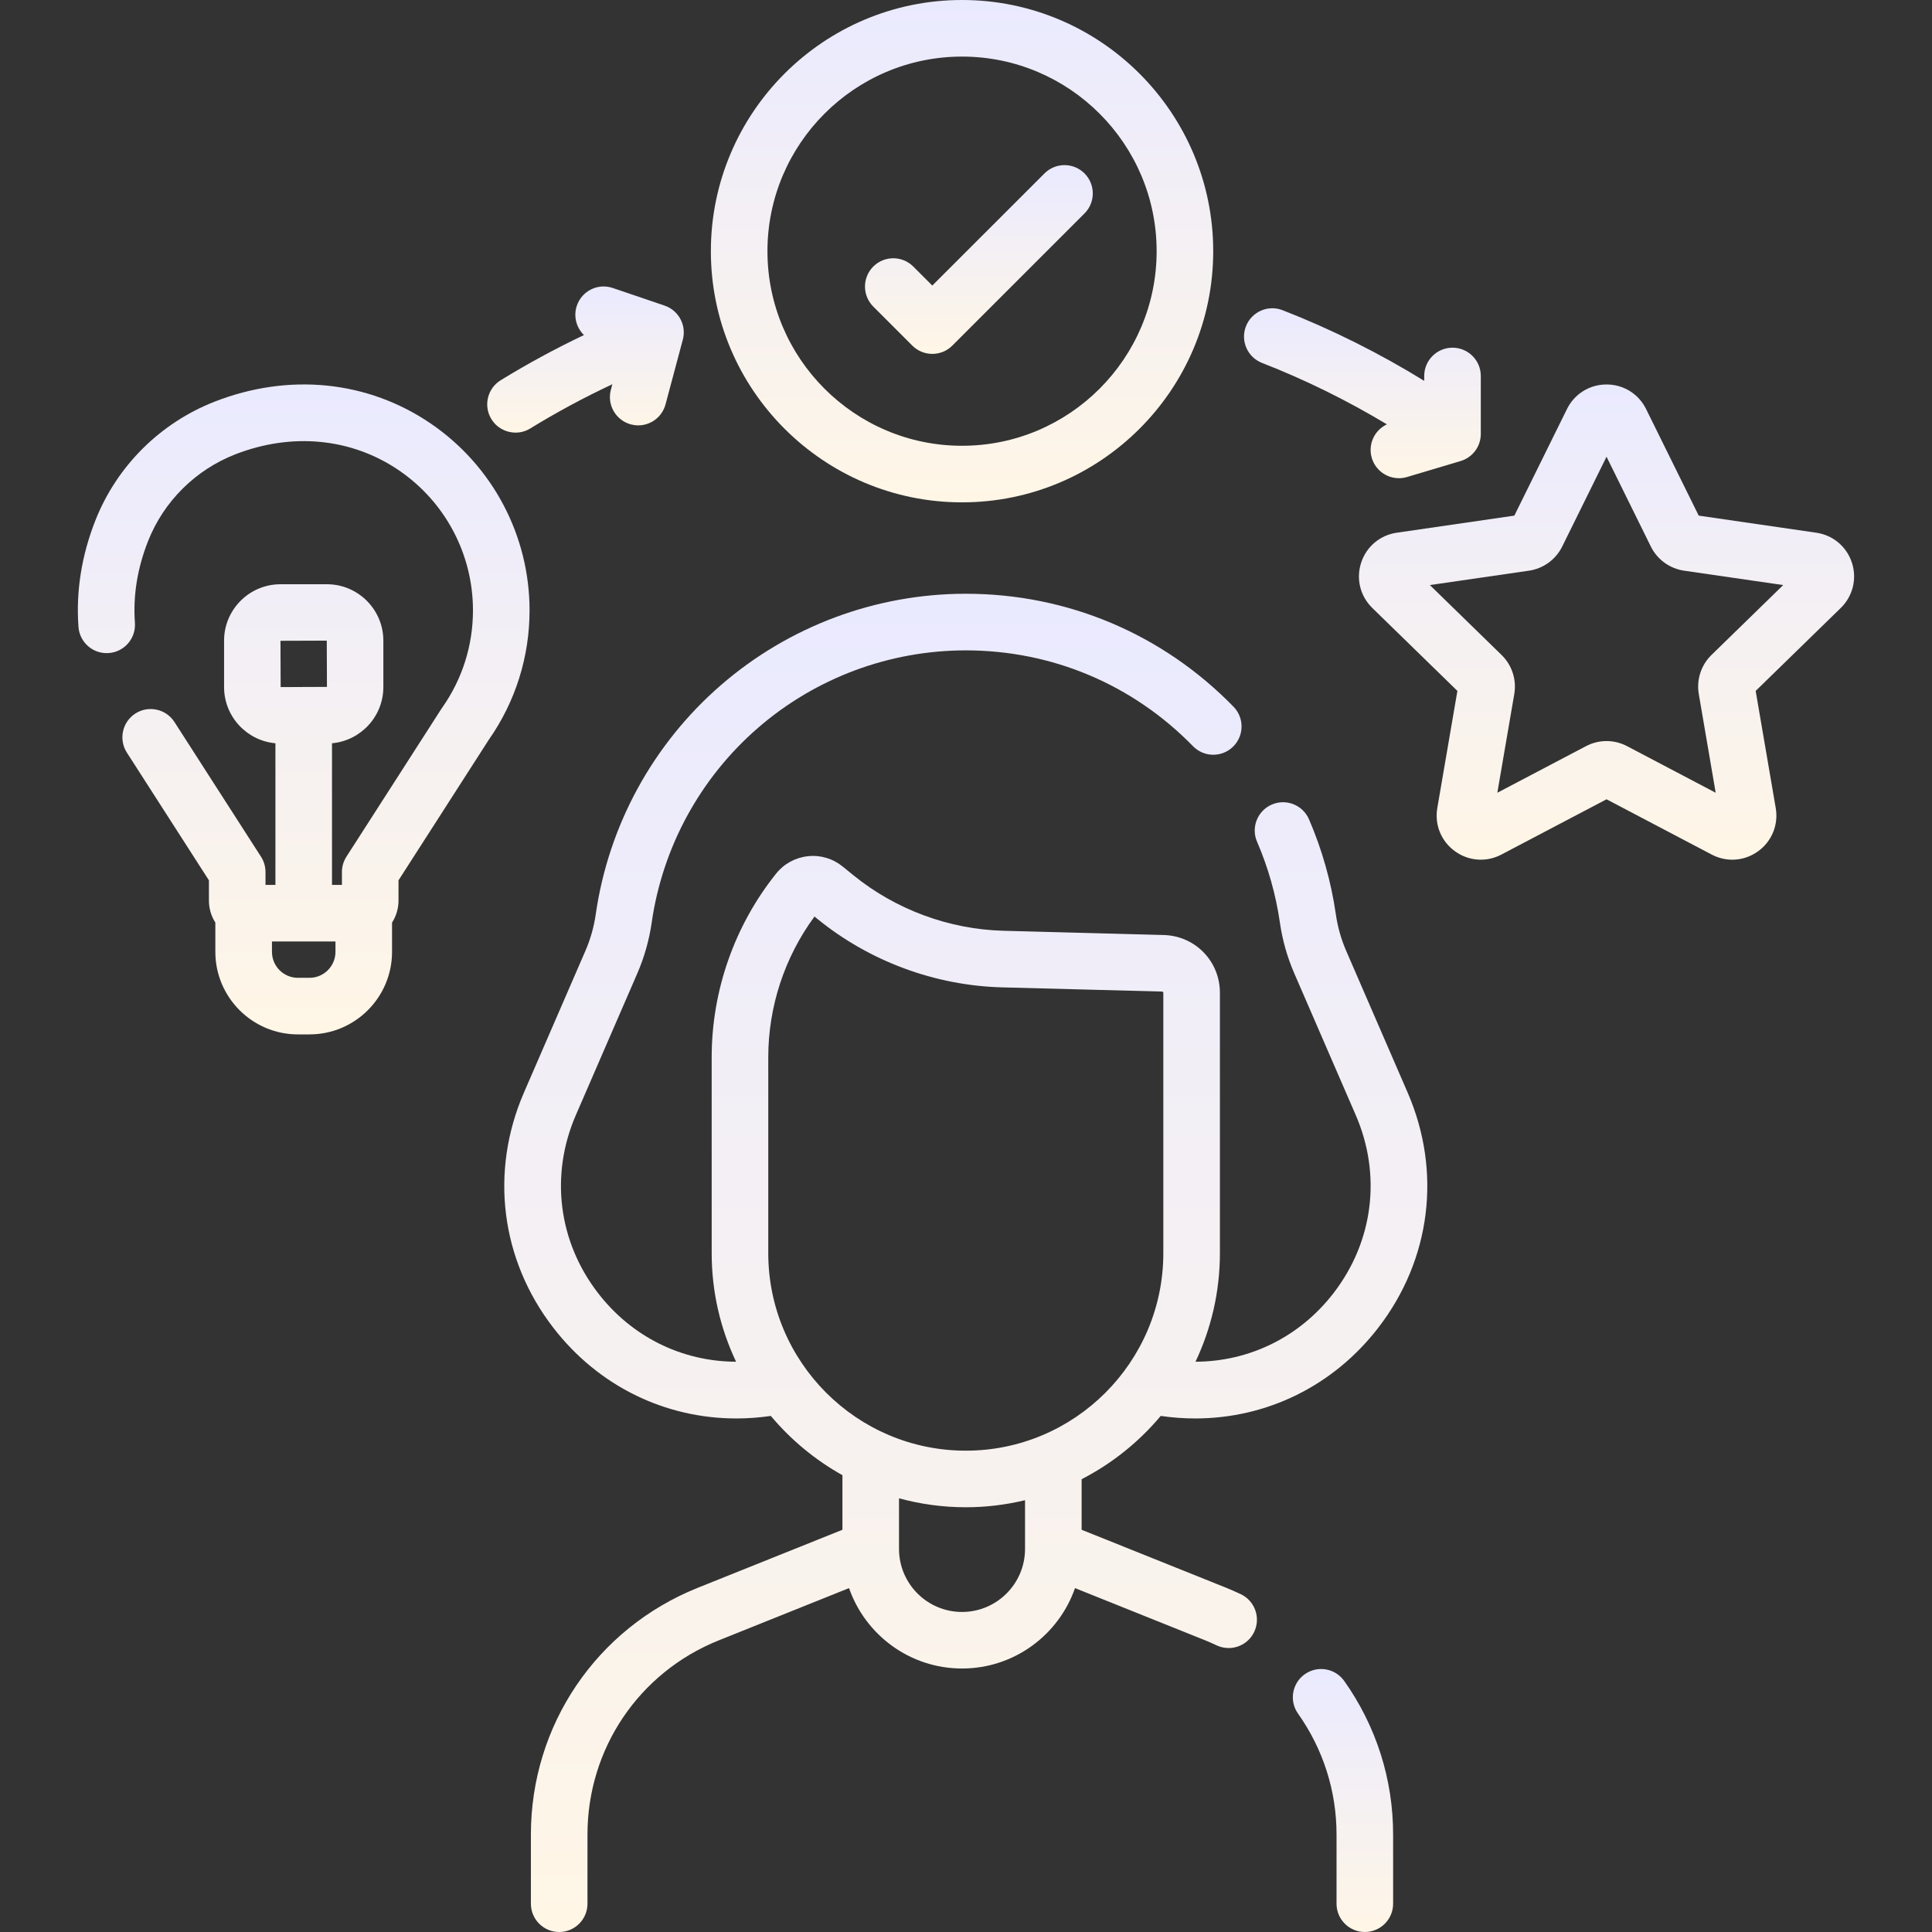
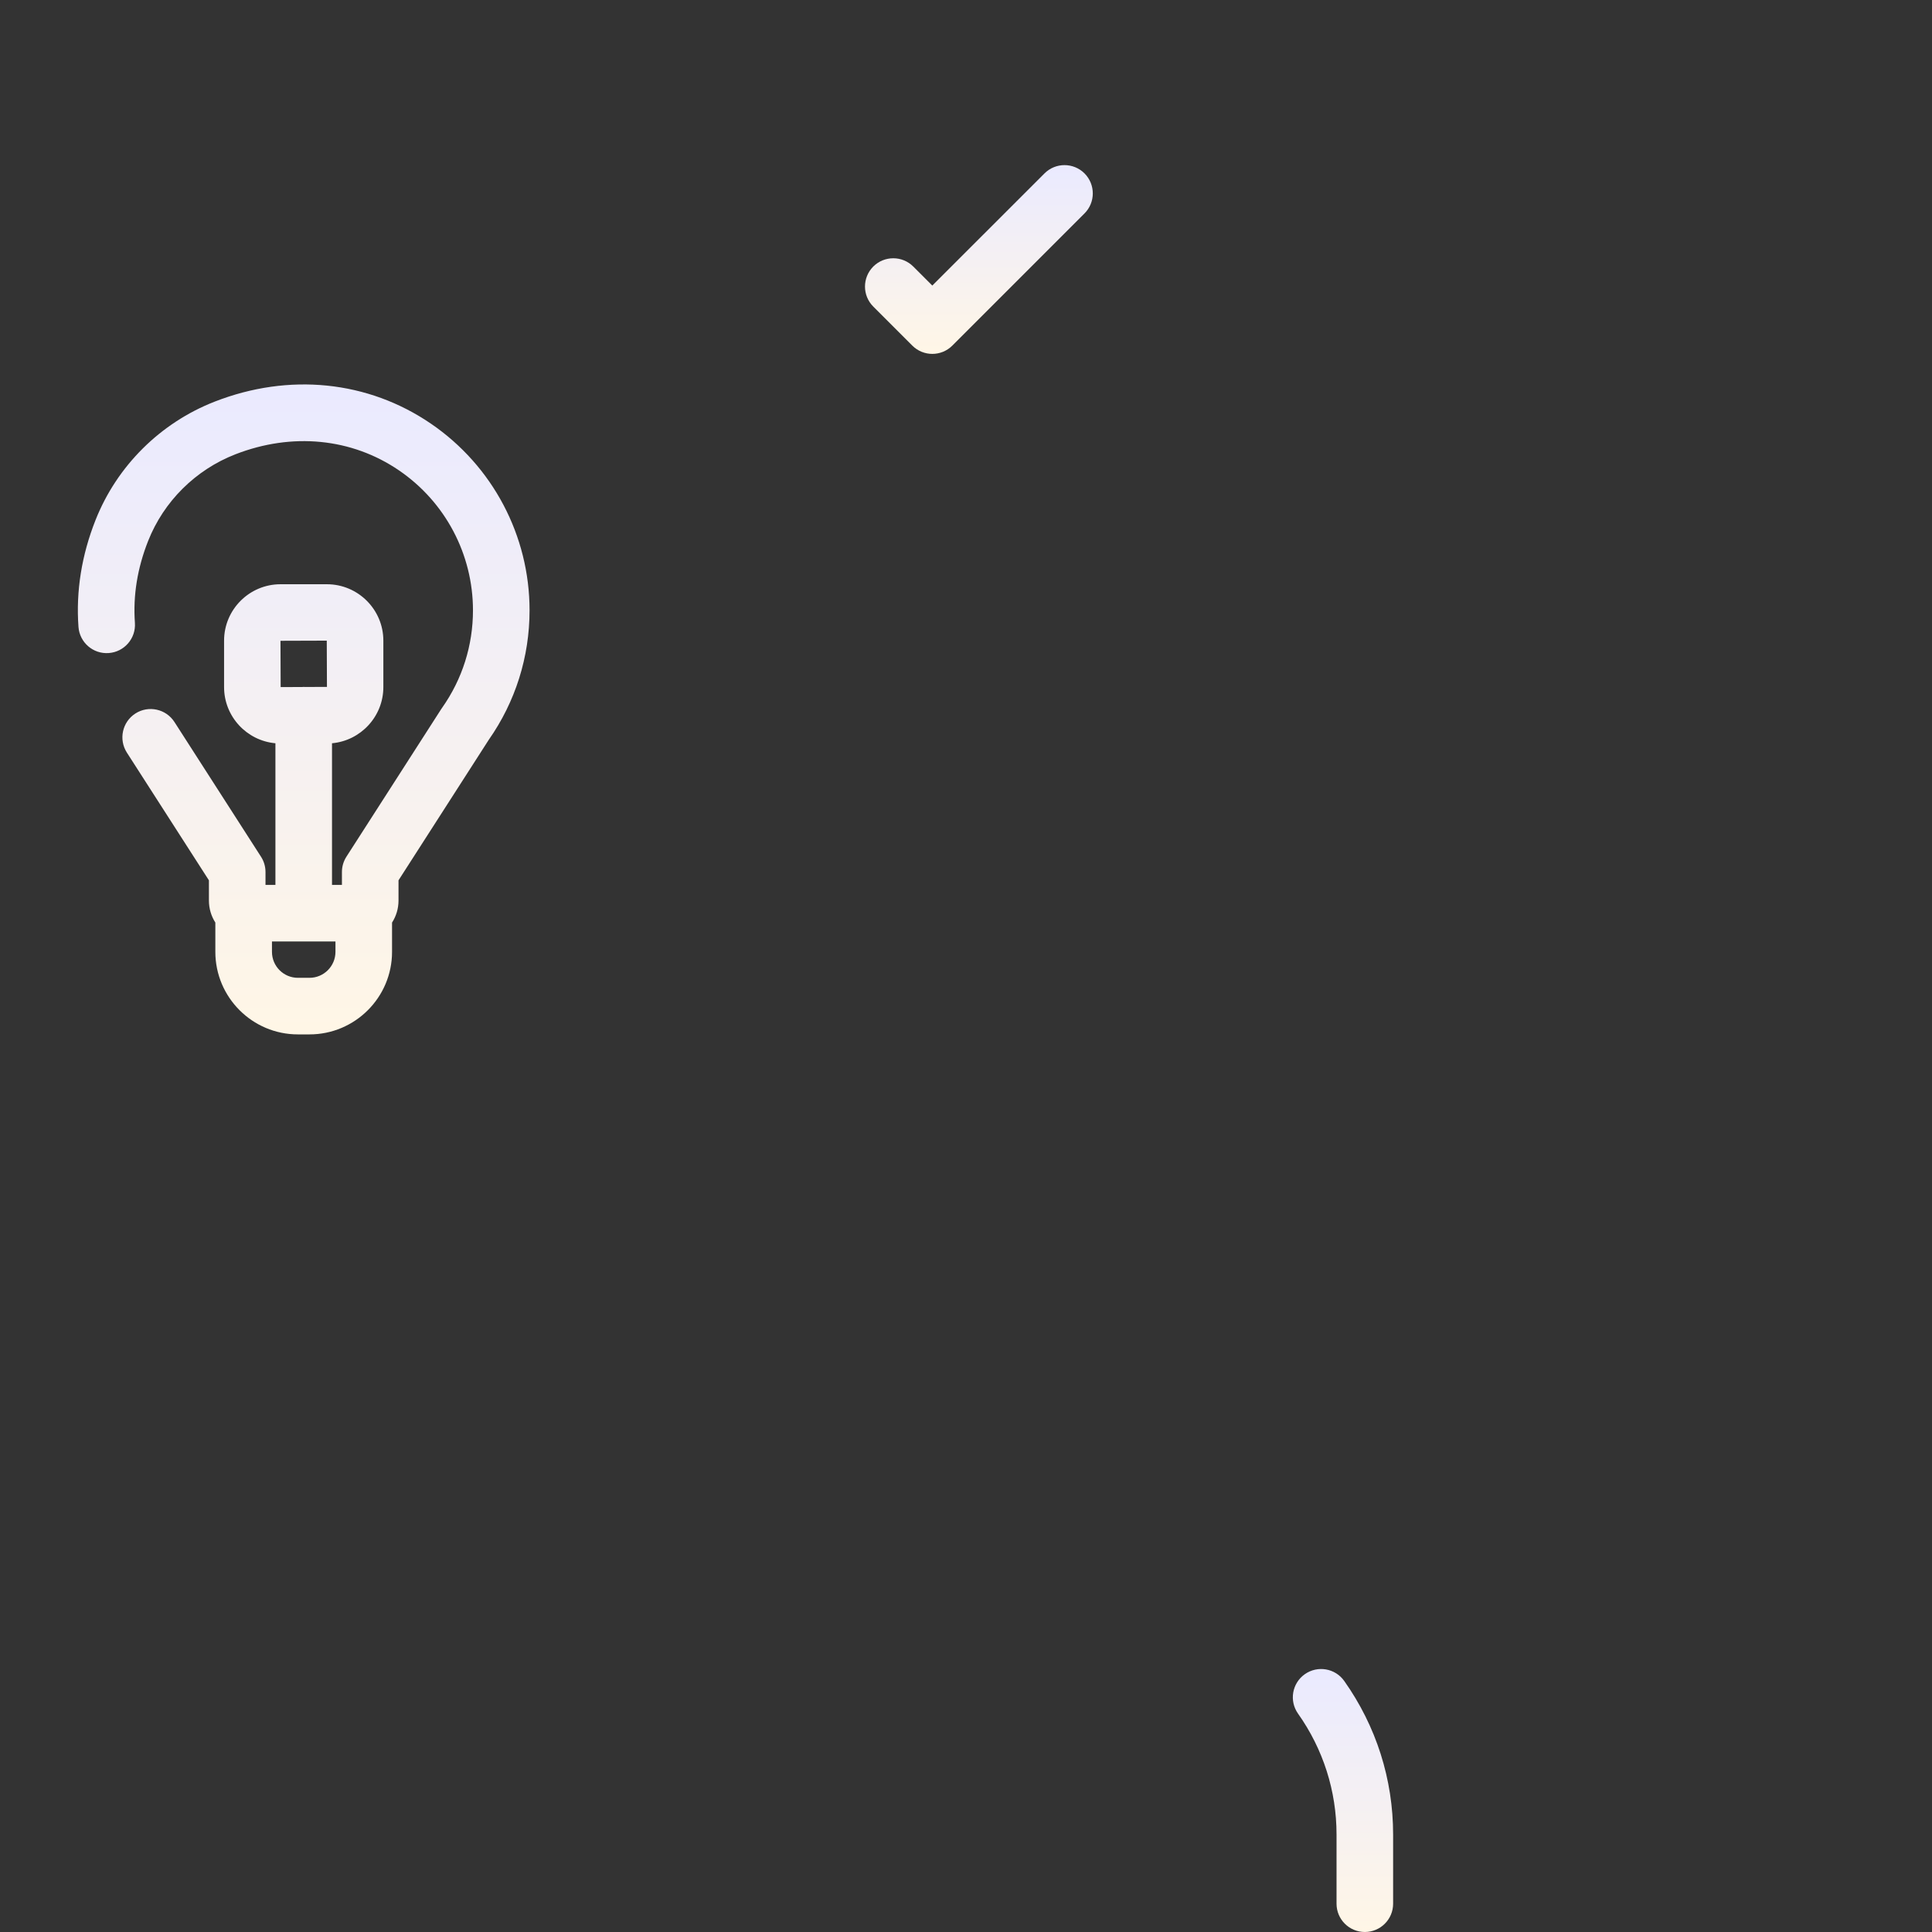
<svg xmlns="http://www.w3.org/2000/svg" width="52" height="52" viewBox="0 0 52 52" fill="none">
  <rect x="0" y="0" width="52" height="52" fill="#333333" stroke="none" />
  <g id="fi_4185277">
    <g id="Group">
-       <path id="Vector" d="M36.234 25.595C36.098 25.282 36.004 24.951 35.955 24.612C35.828 23.731 35.585 22.87 35.232 22.052C35.065 21.666 34.617 21.488 34.231 21.655C33.844 21.822 33.667 22.27 33.834 22.656C34.134 23.35 34.34 24.081 34.448 24.828C34.516 25.302 34.647 25.764 34.837 26.201L36.49 30.013C37.188 31.623 36.965 33.413 35.893 34.803C34.98 35.987 33.629 36.646 32.177 36.651C32.597 35.764 32.834 34.774 32.834 33.728V26.721C32.834 25.871 32.169 25.188 31.32 25.166L27.011 25.052C25.542 25.013 24.105 24.481 22.965 23.554L22.681 23.323C22.417 23.108 22.084 23.009 21.745 23.045C21.406 23.082 21.101 23.248 20.888 23.515C19.77 24.911 19.155 26.665 19.155 28.454V33.728C19.155 34.774 19.391 35.764 19.812 36.651C18.36 36.646 17.009 35.987 16.096 34.803C15.024 33.413 14.801 31.623 15.499 30.013L17.152 26.202C17.342 25.764 17.473 25.302 17.541 24.828C17.834 22.796 18.85 20.935 20.402 19.59C21.954 18.245 23.94 17.505 25.994 17.505C28.315 17.505 30.487 18.421 32.11 20.084C32.404 20.386 32.886 20.391 33.187 20.098C33.488 19.804 33.494 19.322 33.2 19.021C31.289 17.061 28.73 15.981 25.994 15.981C23.574 15.981 21.234 16.854 19.405 18.439C17.576 20.024 16.378 22.216 16.034 24.611C15.985 24.951 15.891 25.282 15.755 25.595L14.102 29.407C13.18 31.533 13.474 33.898 14.89 35.733C16.1 37.303 17.894 38.178 19.821 38.178C20.127 38.178 20.437 38.155 20.747 38.11C21.285 38.752 21.938 39.294 22.674 39.705V41.174L18.78 42.736C16.052 43.831 14.289 46.438 14.289 49.377V51.238C14.289 51.659 14.63 52 15.05 52C15.471 52 15.812 51.659 15.812 51.238V49.377C15.812 47.063 17.2 45.011 19.347 44.15L22.852 42.744C23.29 44.002 24.487 44.908 25.893 44.908C27.299 44.908 28.496 44.002 28.934 42.744L32.439 44.15C32.531 44.187 32.628 44.23 32.745 44.285C32.85 44.334 32.96 44.357 33.069 44.357C33.354 44.357 33.628 44.196 33.758 43.92C33.937 43.539 33.774 43.085 33.393 42.906C33.249 42.839 33.126 42.785 33.006 42.736L29.112 41.174V39.813C29.931 39.391 30.655 38.81 31.241 38.11C31.552 38.155 31.861 38.178 32.167 38.178C34.095 38.178 35.889 37.303 37.099 35.733C38.514 33.898 38.809 31.533 37.887 29.407L36.234 25.595ZM27.589 41.689C27.589 42.625 26.828 43.386 25.893 43.386C24.957 43.386 24.197 42.625 24.197 41.689V40.327C24.77 40.483 25.372 40.568 25.994 40.568C26.544 40.568 27.077 40.501 27.589 40.378V41.689ZM25.994 39.045C23.063 39.045 20.678 36.66 20.678 33.728V28.454C20.678 27.095 21.118 25.761 21.922 24.669L22.004 24.735C23.403 25.874 25.167 26.527 26.971 26.575L31.279 26.688C31.297 26.689 31.311 26.703 31.311 26.721V33.728C31.311 36.66 28.926 39.045 25.994 39.045Z" fill="url(#paint0_linear_3688_3521)" />
      <path id="Vector_2" d="M35.118 45.062C34.775 45.305 34.694 45.78 34.937 46.123C35.615 47.081 35.973 48.206 35.973 49.377V51.239C35.973 51.659 36.314 52 36.735 52C37.155 52 37.496 51.659 37.496 51.239V49.377C37.496 47.889 37.041 46.46 36.18 45.243C35.937 44.9 35.462 44.819 35.118 45.062Z" fill="url(#paint1_linear_3688_3521)" />
      <path id="Vector_3" d="M11.6 11.404C9.904 10.245 7.782 10.028 5.778 10.81C4.317 11.38 3.148 12.541 2.572 13.996C2.197 14.942 2.042 15.91 2.112 16.873C2.143 17.292 2.506 17.608 2.927 17.577C3.346 17.547 3.662 17.182 3.631 16.762C3.578 16.03 3.698 15.288 3.988 14.557C4.409 13.494 5.263 12.646 6.332 12.229C7.859 11.633 9.467 11.791 10.741 12.662C11.987 13.513 12.73 14.92 12.73 16.427C12.73 17.372 12.443 18.278 11.901 19.048C11.895 19.057 11.888 19.066 11.882 19.075L9.324 23.058C9.245 23.181 9.203 23.324 9.203 23.47V23.817H8.936V20.005C9.709 19.935 10.318 19.284 10.318 18.493V17.243C10.318 16.406 9.636 15.725 8.799 15.725H7.55C6.712 15.725 6.031 16.406 6.031 17.243V18.493C6.031 19.284 6.639 19.935 7.413 20.005V23.817H7.146V23.47C7.146 23.324 7.104 23.181 7.025 23.059L4.696 19.434C4.469 19.08 3.998 18.977 3.644 19.204C3.29 19.432 3.188 19.903 3.415 20.257L5.623 23.694V24.239C5.623 24.457 5.687 24.66 5.796 24.831V25.619C5.796 26.844 6.793 27.841 8.018 27.841H8.33C9.555 27.841 10.552 26.845 10.552 25.619V24.831C10.662 24.66 10.726 24.457 10.726 24.239V23.694L13.155 19.912C13.873 18.887 14.253 17.682 14.253 16.427C14.253 14.417 13.261 12.54 11.6 11.404ZM8.795 17.243L8.8 18.488L8.215 18.49C8.201 18.49 8.188 18.488 8.174 18.488C8.158 18.488 8.143 18.49 8.128 18.491L7.554 18.493L7.549 17.247L8.795 17.243ZM9.029 25.619C9.029 26.005 8.715 26.318 8.33 26.318H8.018C7.633 26.318 7.32 26.005 7.32 25.619V25.34H9.029V25.619Z" fill="url(#paint2_linear_3688_3521)" />
-       <path id="Vector_4" d="M25.893 13.521C29.621 13.521 32.654 10.489 32.654 6.761C32.654 3.033 29.621 0 25.893 0C22.166 0 19.133 3.033 19.133 6.761C19.133 10.489 22.166 13.521 25.893 13.521ZM25.893 1.523C28.782 1.523 31.131 3.873 31.131 6.761C31.131 9.649 28.782 11.998 25.893 11.998C23.006 11.998 20.656 9.649 20.656 6.761C20.656 3.873 23.006 1.523 25.893 1.523Z" fill="url(#paint3_linear_3688_3521)" />
      <path id="Vector_5" d="M24.555 9.302C24.704 9.451 24.899 9.525 25.093 9.525C25.288 9.525 25.483 9.451 25.632 9.302L29.19 5.744C29.487 5.447 29.487 4.965 29.19 4.667C28.892 4.37 28.41 4.37 28.113 4.667L25.093 7.686L24.581 7.174C24.284 6.877 23.802 6.877 23.504 7.174C23.207 7.472 23.207 7.954 23.504 8.251L24.555 9.302Z" fill="url(#paint4_linear_3688_3521)" />
-       <path id="Vector_6" d="M49.845 15.146C49.704 14.713 49.336 14.403 48.885 14.338L45.721 13.878L44.305 11.01C44.104 10.601 43.695 10.348 43.24 10.348C42.784 10.348 42.376 10.601 42.175 11.01L40.759 13.878L37.594 14.338C37.143 14.403 36.776 14.713 36.635 15.146C36.494 15.58 36.61 16.046 36.936 16.364L39.226 18.596L38.685 21.749C38.608 22.198 38.79 22.643 39.158 22.91C39.526 23.178 40.006 23.213 40.409 23.001L43.24 21.513L46.071 23.001C46.246 23.093 46.436 23.139 46.625 23.139C46.87 23.139 47.114 23.062 47.322 22.91C47.691 22.642 47.871 22.197 47.794 21.748L47.254 18.596L49.544 16.364C49.87 16.046 49.985 15.58 49.845 15.146ZM46.065 17.628C45.785 17.901 45.657 18.295 45.723 18.68L46.178 21.337L43.793 20.083C43.62 19.992 43.43 19.946 43.24 19.946C43.05 19.946 42.86 19.992 42.687 20.083L40.301 21.337L40.757 18.68C40.823 18.294 40.695 17.901 40.415 17.629L38.485 15.747L41.153 15.36C41.54 15.303 41.874 15.06 42.047 14.71L43.24 12.293L44.432 14.709C44.605 15.06 44.94 15.303 45.327 15.36L47.995 15.747L46.065 17.628Z" fill="url(#paint5_linear_3688_3521)" />
-       <path id="Vector_7" d="M33.967 9.768C35.13 10.221 36.255 10.777 37.328 11.421C36.993 11.579 36.813 11.961 36.922 12.327C37.021 12.657 37.324 12.871 37.652 12.871C37.724 12.871 37.797 12.861 37.87 12.839L39.312 12.409C39.635 12.313 39.856 12.017 39.856 11.68V10.119C39.856 9.699 39.515 9.358 39.095 9.358C38.674 9.358 38.333 9.699 38.333 10.119V10.251C37.121 9.504 35.843 8.865 34.521 8.349C34.129 8.196 33.688 8.39 33.535 8.782C33.382 9.174 33.576 9.615 33.967 9.768Z" fill="url(#paint6_linear_3688_3521)" />
-       <path id="Vector_8" d="M13.876 11.644C14.011 11.644 14.149 11.608 14.274 11.531C14.984 11.095 15.725 10.696 16.481 10.342L16.442 10.49C16.333 10.896 16.574 11.314 16.981 11.423C17.047 11.44 17.113 11.449 17.178 11.449C17.514 11.449 17.822 11.224 17.913 10.883L18.378 9.143C18.482 8.756 18.267 8.355 17.888 8.226L16.492 7.751C16.094 7.615 15.662 7.828 15.526 8.227C15.428 8.514 15.513 8.819 15.717 9.018C14.95 9.383 14.199 9.79 13.476 10.234C13.118 10.454 13.006 10.923 13.226 11.281C13.37 11.515 13.62 11.644 13.876 11.644Z" fill="url(#paint7_linear_3688_3521)" />
    </g>
  </g>
  <defs>
    <linearGradient id="paint0_linear_3688_3521" x1="25.994" y1="15.981" x2="25.994" y2="52" gradientUnits="userSpaceOnUse">
      <stop stop-color="#EAEAFF" />
      <stop offset="1" stop-color="#FFF6E6" />
    </linearGradient>
    <linearGradient id="paint1_linear_3688_3521" x1="36.147" y1="44.922" x2="36.147" y2="52" gradientUnits="userSpaceOnUse">
      <stop stop-color="#EAEAFF" />
      <stop offset="1" stop-color="#FFF6E6" />
    </linearGradient>
    <linearGradient id="paint2_linear_3688_3521" x1="8.174" y1="10.348" x2="8.174" y2="27.841" gradientUnits="userSpaceOnUse">
      <stop stop-color="#EAEAFF" />
      <stop offset="1" stop-color="#FFF6E6" />
    </linearGradient>
    <linearGradient id="paint3_linear_3688_3521" x1="25.893" y1="0" x2="25.893" y2="13.521" gradientUnits="userSpaceOnUse">
      <stop stop-color="#EAEAFF" />
      <stop offset="1" stop-color="#FFF6E6" />
    </linearGradient>
    <linearGradient id="paint4_linear_3688_3521" x1="26.347" y1="4.444" x2="26.347" y2="9.525" gradientUnits="userSpaceOnUse">
      <stop stop-color="#EAEAFF" />
      <stop offset="1" stop-color="#FFF6E6" />
    </linearGradient>
    <linearGradient id="paint5_linear_3688_3521" x1="43.24" y1="10.348" x2="43.24" y2="23.139" gradientUnits="userSpaceOnUse">
      <stop stop-color="#EAEAFF" />
      <stop offset="1" stop-color="#FFF6E6" />
    </linearGradient>
    <linearGradient id="paint6_linear_3688_3521" x1="36.669" y1="8.297" x2="36.669" y2="12.871" gradientUnits="userSpaceOnUse">
      <stop stop-color="#EAEAFF" />
      <stop offset="1" stop-color="#FFF6E6" />
    </linearGradient>
    <linearGradient id="paint7_linear_3688_3521" x1="15.759" y1="7.71" x2="15.759" y2="11.644" gradientUnits="userSpaceOnUse">
      <stop stop-color="#EAEAFF" />
      <stop offset="1" stop-color="#FFF6E6" />
    </linearGradient>
  </defs>
</svg>